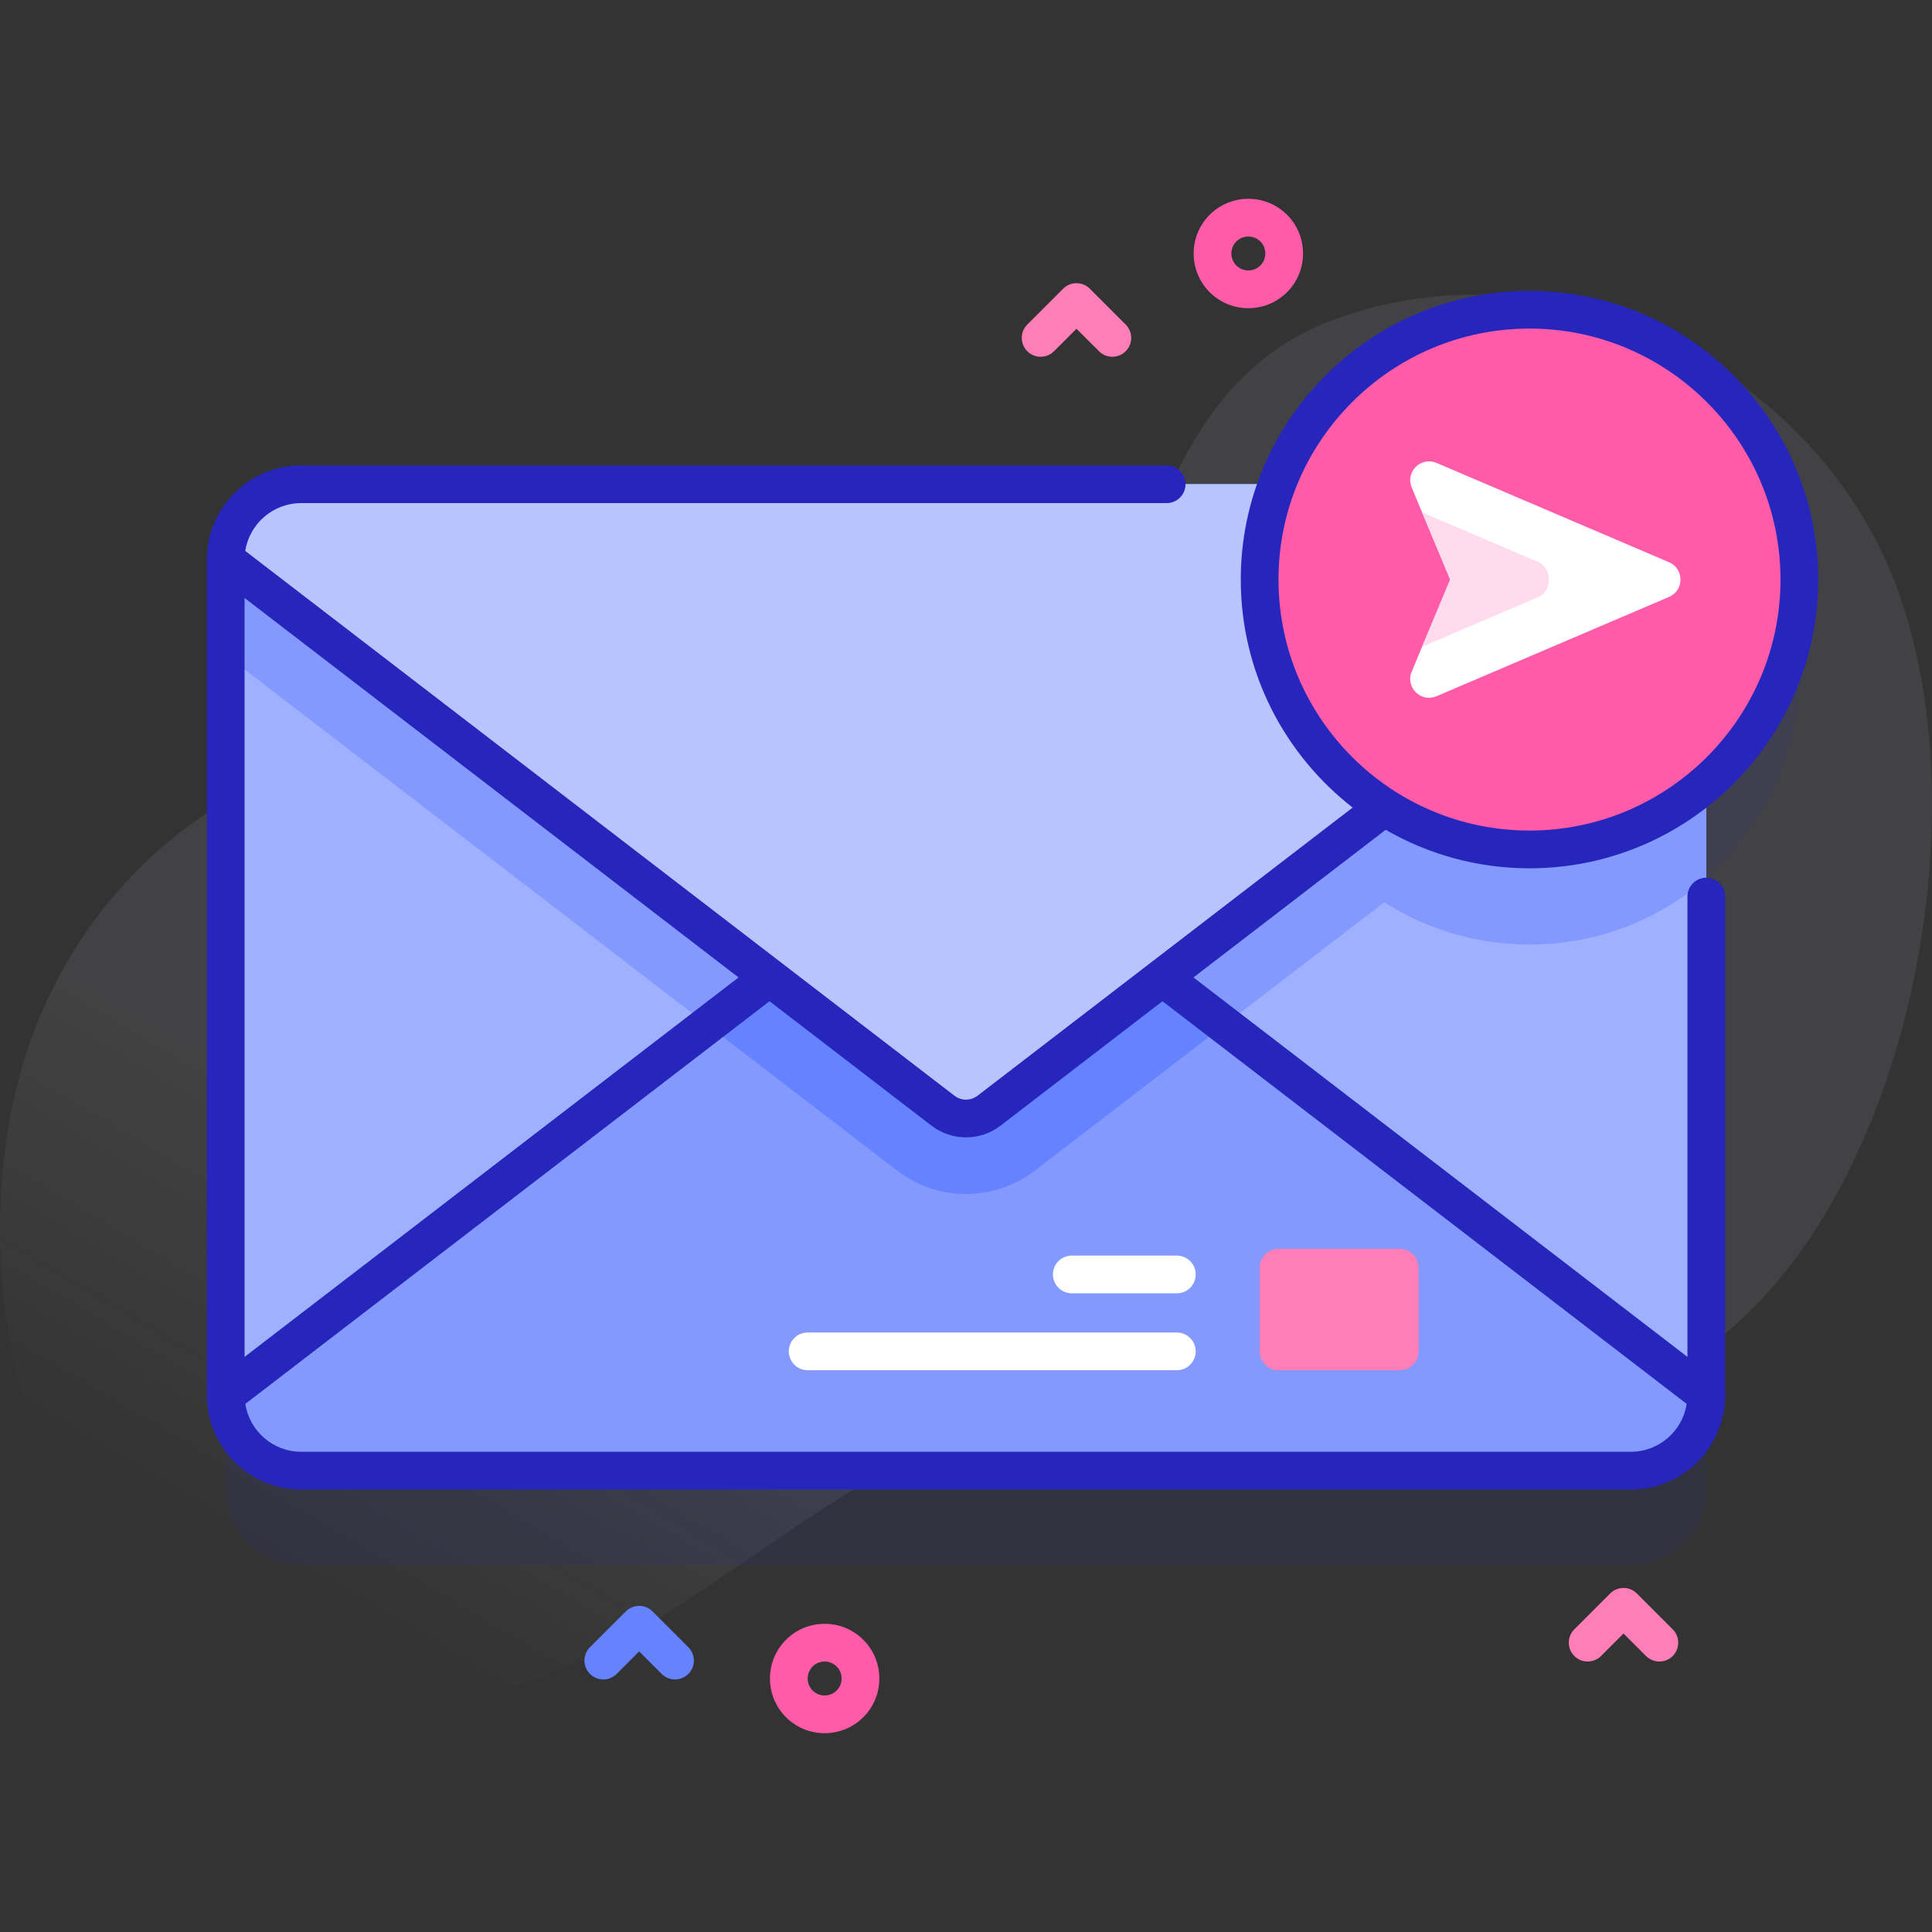
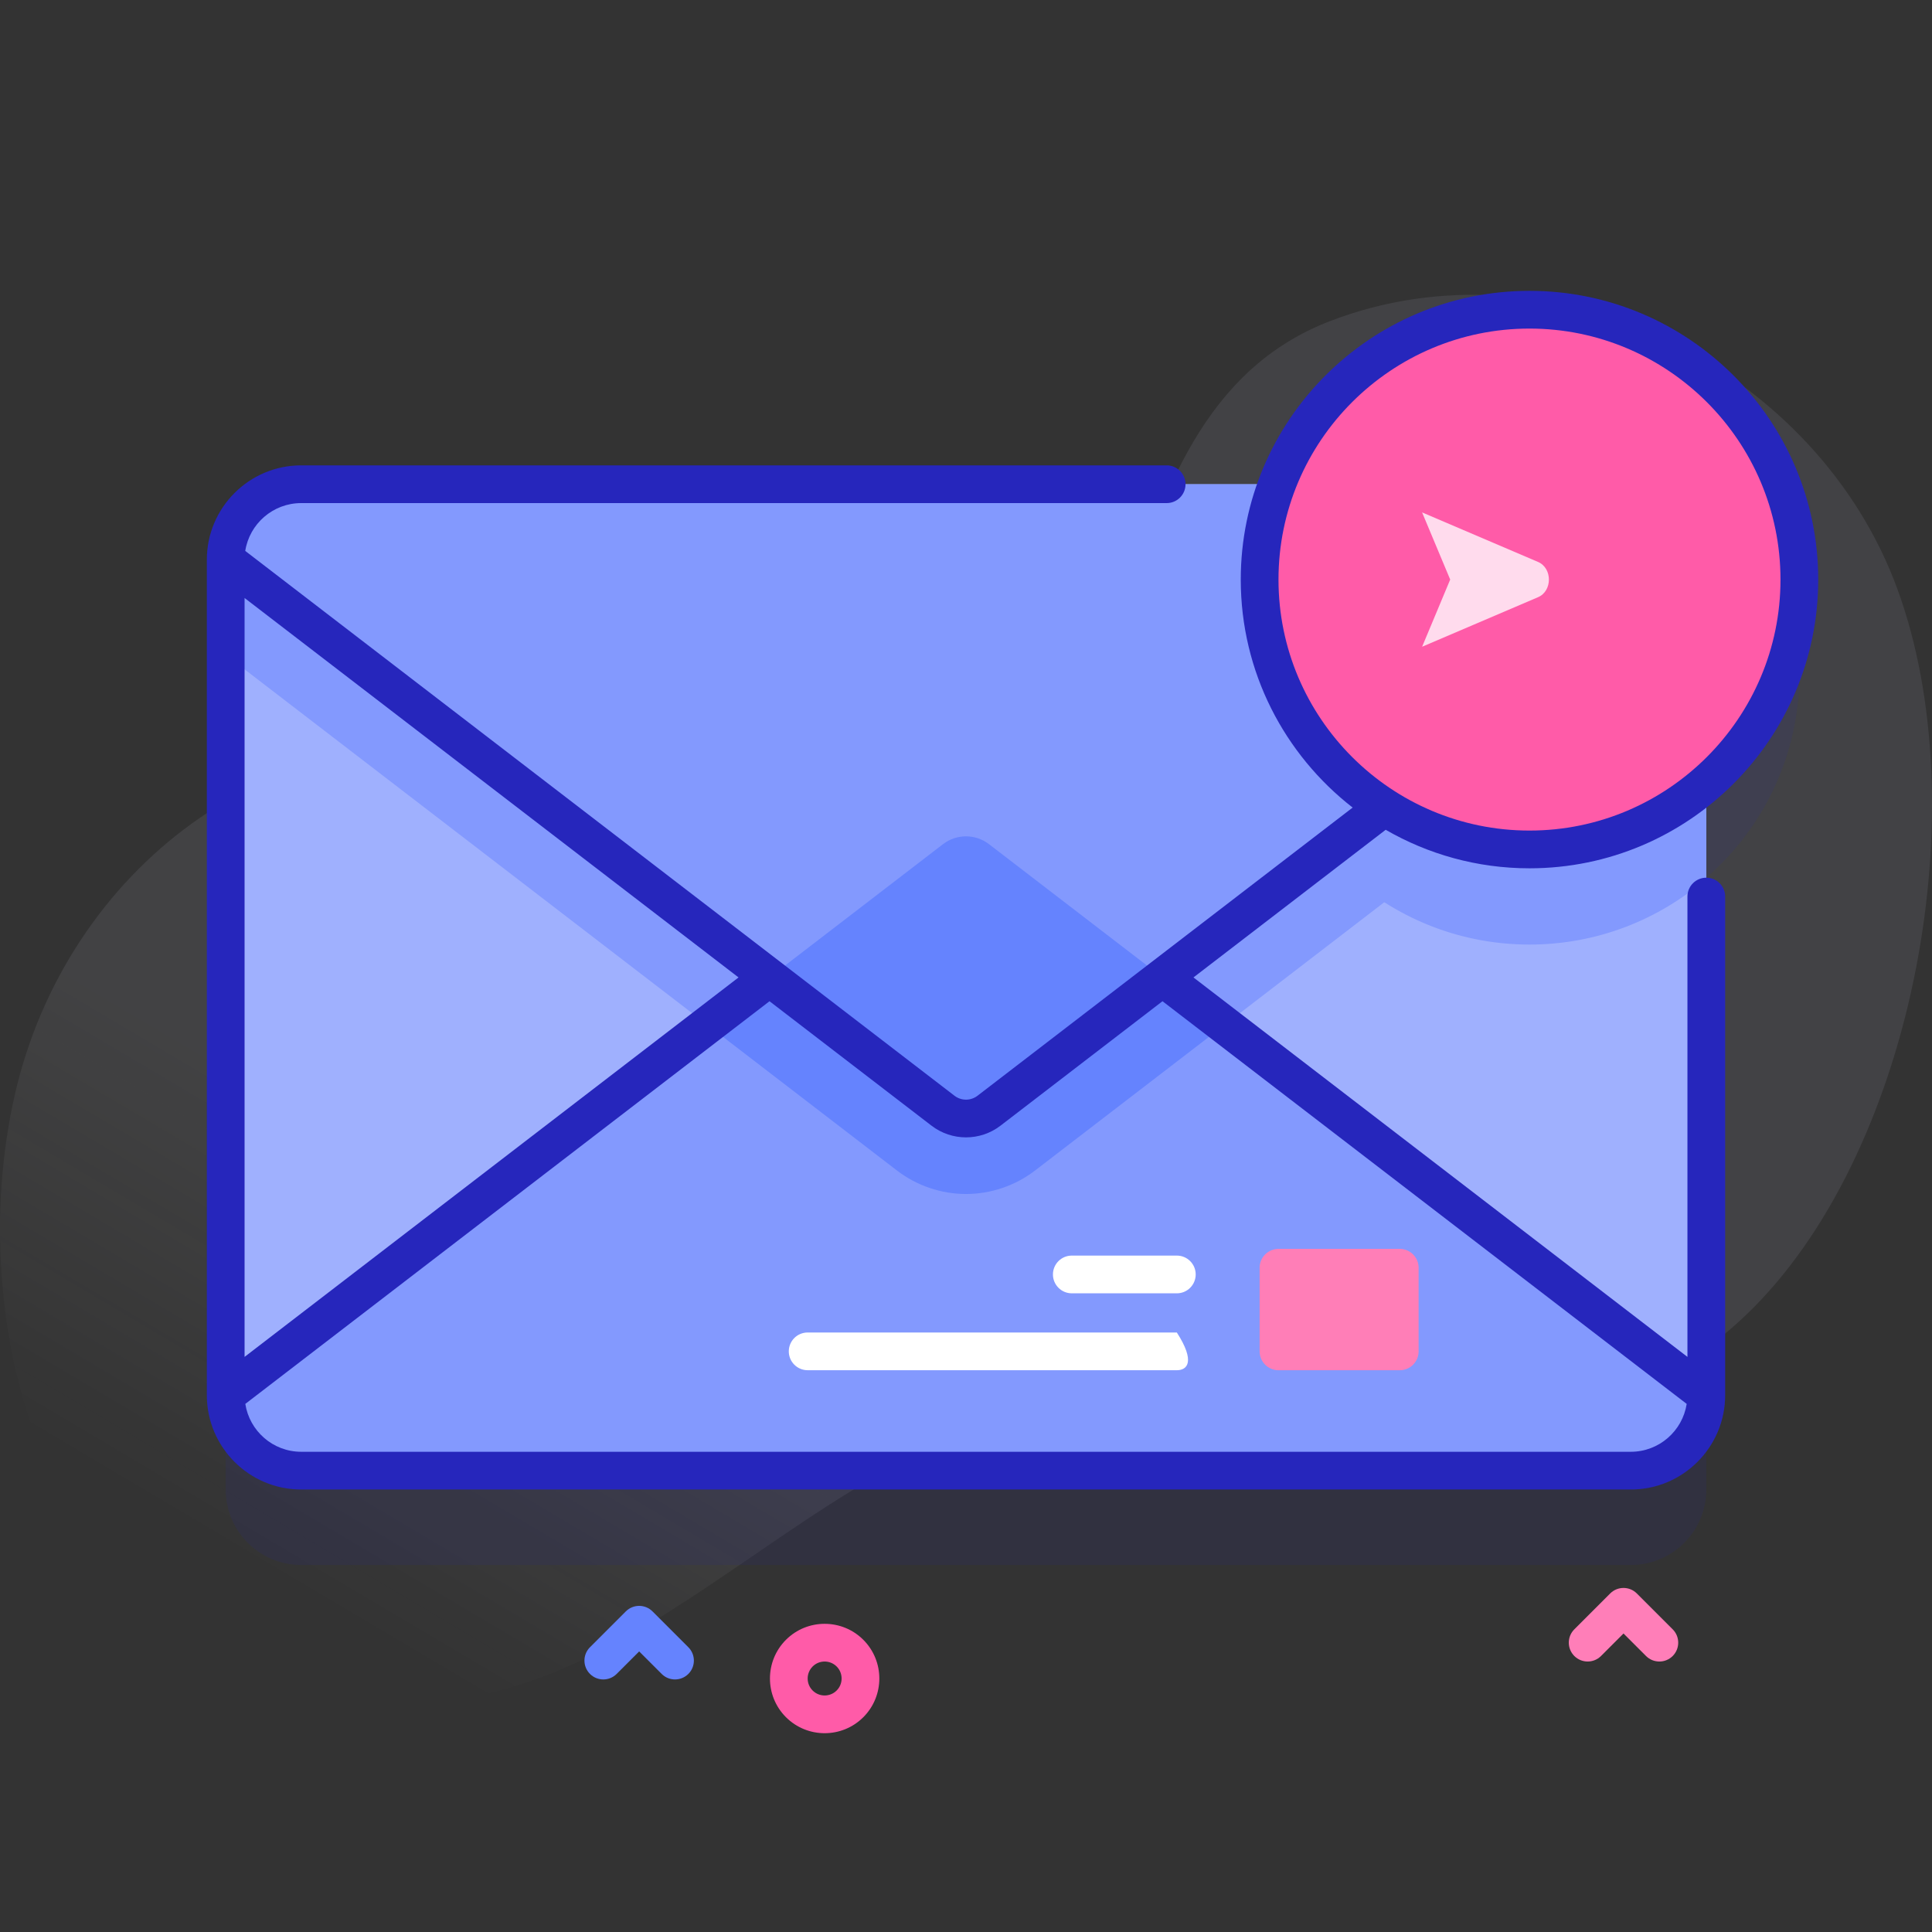
<svg xmlns="http://www.w3.org/2000/svg" width="200" height="200" viewBox="0 0 200 200" fill="none">
  <rect x="0" y="0" width="200" height="200" fill="#333333" stroke="none" />
  <g clip-path="url(#clip0_1523_214)">
    <path opacity="0.2" d="M196.044 59.993C187.311 37.772 160.409 24.445 137.624 33.264C111.615 43.33 120.239 84.699 96.615 93.064C83.854 97.583 64.989 80.703 52.096 78.115C28.338 73.345 6.83 90.109 1.534 113.323C-3.869 137.007 4.797 168.64 30.818 175.068C61.814 182.725 77.96 154.861 103.962 146.861C130.645 138.65 160.315 158.041 182.405 134.448C198.725 117.018 204.692 81.998 196.044 59.993V59.993Z" fill="url(#paint0_linear_1523_214)" />
    <path opacity="0.1" d="M186.269 69.763C186.269 54.334 173.761 41.826 158.332 41.826C146.379 41.826 136.184 49.336 132.196 59.893H31.177C26.862 59.893 23.365 63.391 23.365 67.705V154.194C23.365 158.508 26.862 162.006 31.177 162.006H168.824C173.139 162.006 176.636 158.508 176.636 154.194V90.858C182.534 85.735 186.269 78.188 186.269 69.763V69.763Z" fill="#2626BC" />
    <path d="M168.824 152.24H31.177C26.862 152.24 23.365 148.743 23.365 144.428V57.94C23.365 53.625 26.862 50.127 31.177 50.127H168.824C173.139 50.127 176.636 53.625 176.636 57.94V144.428C176.637 148.743 173.139 152.24 168.824 152.24Z" fill="#9FB0FE" />
    <path d="M176.637 57.942V90.95C171.735 95.203 165.336 97.781 158.333 97.781C142.903 97.781 130.395 85.274 130.395 69.848C130.395 62.153 133.508 55.18 138.543 50.129H168.825C173.137 50.129 176.637 53.625 176.637 57.942Z" fill="#8399FE" />
    <path d="M176.637 57.942V67.789L107.141 121.176C105.102 122.742 102.567 123.602 100 123.602C97.434 123.602 94.899 122.742 92.86 121.176L23.364 67.789V57.942C23.364 53.625 26.864 50.129 31.176 50.129H168.825C173.137 50.129 176.637 53.625 176.637 57.942V57.942Z" fill="#8399FE" />
    <path d="M102.38 87.387L176.637 144.428C176.637 148.743 173.139 152.24 168.824 152.24H31.177C26.862 152.24 23.365 148.743 23.365 144.428L97.621 87.387C99.025 86.309 100.977 86.309 102.38 87.387V87.387Z" fill="#8399FE" />
    <path d="M126.754 106.11L107.141 121.176C105.102 122.742 102.567 123.602 100 123.602C97.434 123.602 94.899 122.742 92.86 121.176L73.247 106.11L97.622 87.387C99.024 86.309 100.977 86.309 102.379 87.387L126.754 106.11Z" fill="#6583FE" />
-     <path d="M97.621 114.981L23.365 57.94C23.365 53.625 26.862 50.127 31.177 50.127H168.824C173.139 50.127 176.636 53.625 176.636 57.94L102.38 114.981C100.977 116.059 99.025 116.059 97.621 114.981Z" fill="#B7C5FF" />
    <path d="M144.902 141.846H132.35C131.271 141.846 130.396 140.971 130.396 139.892V131.239C130.396 130.16 131.271 129.285 132.35 129.285H144.902C145.98 129.285 146.855 130.16 146.855 131.239V139.892C146.855 140.971 145.98 141.846 144.902 141.846Z" fill="#FF7EB7" />
    <path d="M121.825 133.884H110.953C109.874 133.884 109 133.009 109 131.931C109 130.852 109.874 129.978 110.953 129.978H121.825C122.904 129.978 123.778 130.852 123.778 131.931C123.778 133.009 122.904 133.884 121.825 133.884Z" fill="white" />
-     <path d="M121.825 141.845H83.609C82.53 141.845 81.656 140.971 81.656 139.892C81.656 138.814 82.53 137.939 83.609 137.939H121.825C122.904 137.939 123.778 138.814 123.778 139.892C123.778 140.971 122.904 141.845 121.825 141.845Z" fill="white" />
+     <path d="M121.825 141.845H83.609C82.53 141.845 81.656 140.971 81.656 139.892C81.656 138.814 82.53 137.939 83.609 137.939H121.825C123.778 140.971 122.904 141.845 121.825 141.845Z" fill="white" />
    <path d="M158.332 87.933C173.761 87.933 186.269 75.426 186.269 59.997C186.269 44.568 173.761 32.061 158.332 32.061C142.904 32.061 130.396 44.568 130.396 59.997C130.396 75.426 142.904 87.933 158.332 87.933Z" fill="#FF5BA8" />
    <path d="M158.332 89.887C174.813 89.887 188.222 76.478 188.222 59.997C188.222 43.516 174.814 30.108 158.332 30.108C141.851 30.108 128.443 43.516 128.443 59.997C128.443 69.585 132.985 78.126 140.026 83.599L101.19 113.432C100.491 113.97 99.512 113.971 98.811 113.432L25.388 57.031C25.826 54.23 28.255 52.08 31.177 52.08H120.773C121.852 52.08 122.726 51.206 122.726 50.127C122.726 49.049 121.852 48.174 120.773 48.174H31.177C25.793 48.174 21.412 52.555 21.412 57.94V144.428C21.412 149.813 25.793 154.194 31.177 154.194H168.824C174.209 154.194 178.589 149.813 178.589 144.428V92.811C178.589 91.732 177.715 90.858 176.636 90.858C175.557 90.858 174.683 91.732 174.683 92.811V140.465L123.547 101.184L143.446 85.899C147.832 88.43 152.914 89.887 158.332 89.887V89.887ZM76.453 101.184L25.318 140.465V61.903L76.453 101.184ZM174.606 145.331C174.169 148.134 171.746 150.287 168.823 150.287H31.177C28.254 150.287 25.831 148.134 25.395 145.331L79.66 103.647L96.431 116.53C97.482 117.337 98.741 117.74 100.001 117.74C101.26 117.74 102.519 117.337 103.57 116.53L120.341 103.646L174.606 145.331ZM132.349 59.997C132.349 45.67 144.005 34.014 158.332 34.014C172.66 34.014 184.316 45.67 184.316 59.997C184.316 74.325 172.66 85.98 158.332 85.98C144.005 85.98 132.349 74.324 132.349 59.997Z" fill="#2626BC" />
-     <path d="M146.139 50.47L150.125 59.997L146.139 69.524C145.462 71.142 147.095 72.763 148.707 72.074L172.777 61.793C174.358 61.118 174.358 58.876 172.777 58.201L148.707 47.92C147.095 47.231 145.462 48.852 146.139 50.47V50.47Z" fill="white" />
    <path d="M159.219 61.821L147.217 66.95L150.124 59.996L147.214 53.043L159.219 58.172C160.717 58.813 160.717 61.184 159.219 61.821V61.821Z" fill="#FFDBED" />
-     <path d="M129.23 31.903C127.779 31.903 126.329 31.351 125.225 30.246C123.016 28.038 123.016 24.444 125.225 22.236C127.432 20.028 131.026 20.028 133.235 22.236C135.443 24.445 135.443 28.038 133.235 30.246C132.131 31.351 130.68 31.903 129.23 31.903ZM129.23 24.484C128.78 24.484 128.329 24.655 127.987 24.998C127.301 25.683 127.301 26.799 127.987 27.484C128.672 28.169 129.787 28.17 130.472 27.484C131.158 26.799 131.158 25.684 130.472 24.998C130.13 24.656 129.679 24.484 129.23 24.484V24.484Z" fill="#FF5BA8" />
    <path d="M85.367 179.42C83.916 179.42 82.465 178.867 81.362 177.763C79.153 175.555 79.153 171.962 81.362 169.753C83.569 167.545 87.164 167.545 89.372 169.753C91.58 171.962 91.58 175.555 89.372 177.763C88.268 178.868 86.817 179.42 85.367 179.42V179.42ZM85.367 172.001C84.917 172.001 84.466 172.172 84.123 172.515C83.438 173.201 83.438 174.316 84.123 175.001C84.809 175.687 85.924 175.687 86.61 175.001C87.295 174.316 87.295 173.201 86.61 172.515C86.267 172.173 85.817 172.001 85.367 172.001V172.001Z" fill="#FF5BA8" />
-     <path d="M115.149 36.932C114.649 36.932 114.149 36.742 113.768 36.36L111.438 34.031L109.108 36.36C108.346 37.123 107.108 37.123 106.346 36.36C105.583 35.597 105.583 34.361 106.346 33.598L110.057 29.887C110.819 29.125 112.057 29.125 112.819 29.887L116.53 33.598C117.293 34.361 117.293 35.598 116.53 36.36C116.149 36.741 115.649 36.932 115.149 36.932Z" fill="#FF7EB8" />
    <path d="M171.776 172.001C171.277 172.001 170.776 171.81 170.395 171.429L168.065 169.099L165.735 171.429C164.973 172.191 163.736 172.191 162.974 171.429C162.211 170.666 162.211 169.429 162.974 168.667L166.684 164.956C167.447 164.193 168.684 164.193 169.446 164.956L173.157 168.667C173.92 169.43 173.92 170.666 173.157 171.429C172.776 171.81 172.276 172.001 171.776 172.001Z" fill="#FF7EB8" />
    <path d="M69.877 173.856C69.377 173.856 68.877 173.666 68.496 173.284L66.166 170.955L63.836 173.284C63.074 174.047 61.836 174.047 61.074 173.284C60.311 172.522 60.311 171.285 61.074 170.522L64.785 166.811C65.547 166.049 66.785 166.049 67.547 166.811L71.258 170.522C72.021 171.285 72.021 172.522 71.258 173.284C70.876 173.665 70.376 173.856 69.877 173.856Z" fill="#6583FE" />
  </g>
  <defs>
    <linearGradient id="paint0_linear_1523_214" x1="23.146" y1="160.263" x2="109.338" y2="14.821" gradientUnits="userSpaceOnUse">
      <stop stop-color="white" stop-opacity="0" />
      <stop offset="0.253" stop-color="#EEEEFF" stop-opacity="0.403" />
      <stop offset="0.629" stop-color="#D9D9FF" stop-opacity="0.43" />
    </linearGradient>
    <clipPath id="clip0_1523_214">
      <rect width="200" height="200" fill="white" />
    </clipPath>
  </defs>
</svg>